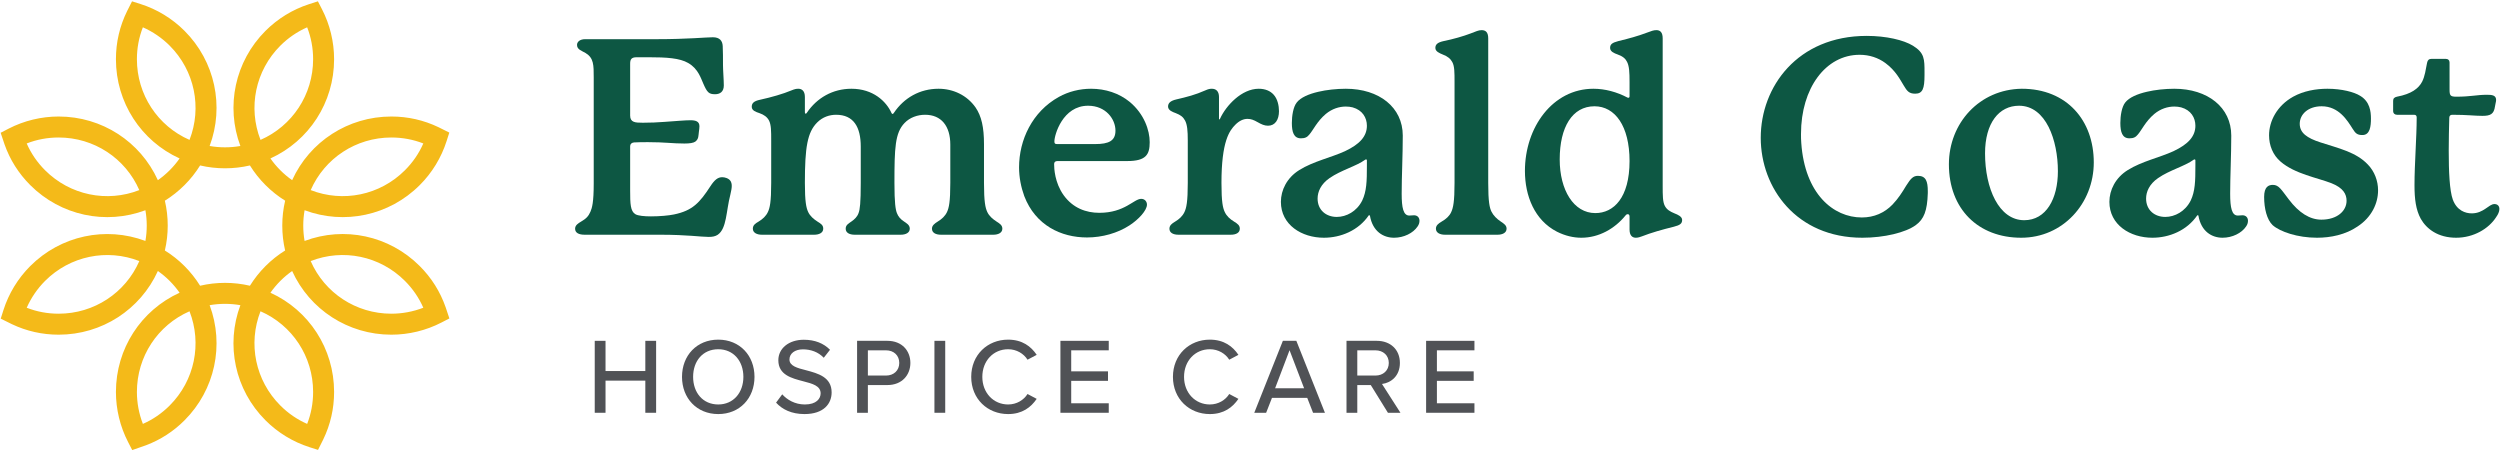
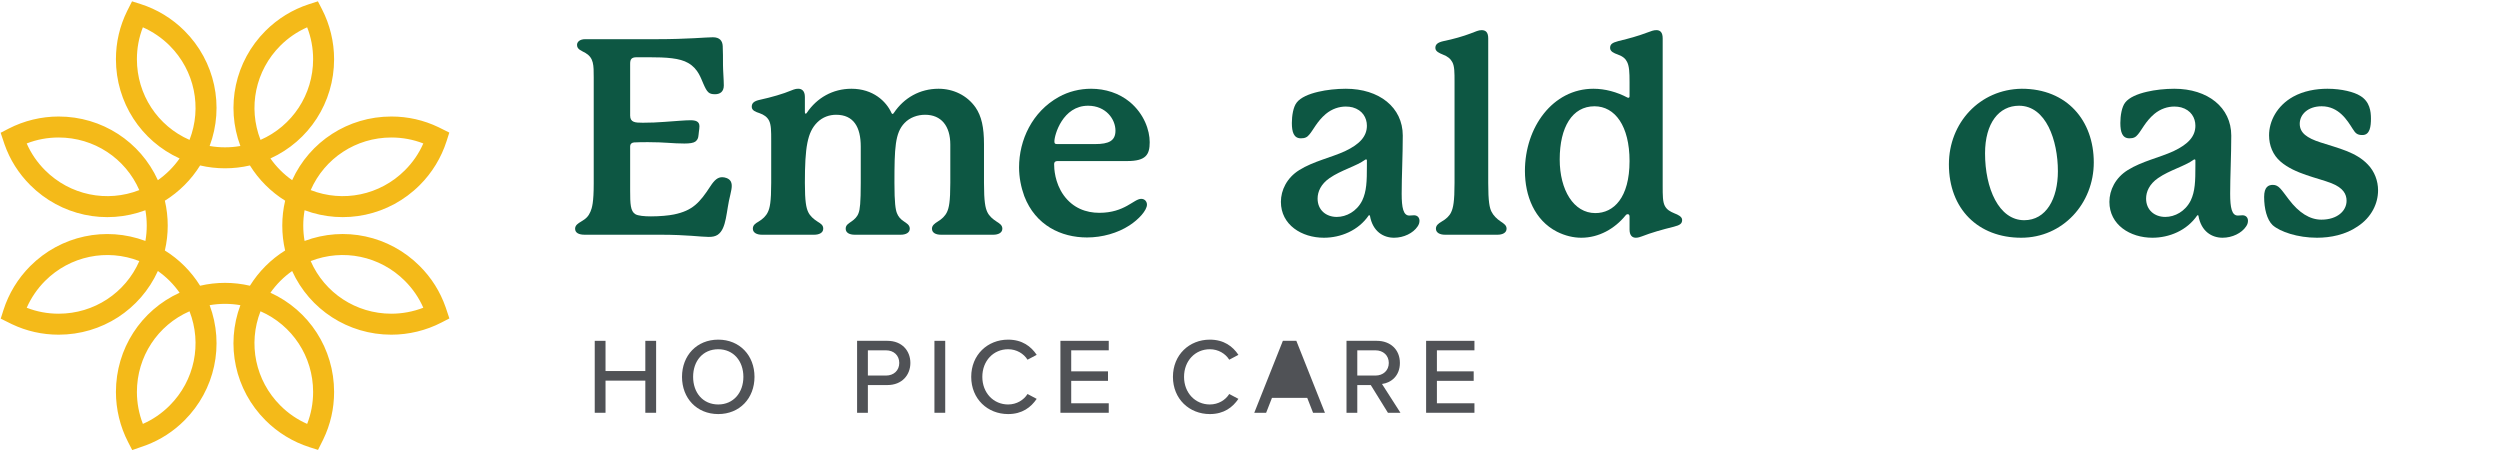
<svg xmlns="http://www.w3.org/2000/svg" width="927" height="167" viewBox="0 0 927 167" fill="none">
  <path d="M113.895 10.124C110.217 11.744 106.824 14.063 103.955 16.931C94.677 26.209 91.909 39.88 96.597 51.872C108.396 46.711 116.104 35.087 116.104 21.961C116.104 17.849 115.361 13.883 113.895 10.124ZM52.975 10.124C51.511 13.877 50.765 17.851 50.765 21.961C50.765 35.091 58.475 46.716 70.271 51.872C74.955 39.873 72.188 26.203 62.916 16.931C60.047 14.061 56.656 11.747 52.975 10.124ZM115.204 70.488C127.209 75.173 140.873 72.405 150.145 63.133C153.057 60.228 155.343 56.896 156.965 53.193C153.22 51.731 149.236 50.983 145.116 50.983C131.987 50.983 120.361 58.693 115.204 70.488ZM9.901 53.196C11.509 56.872 13.799 60.217 16.713 63.133C25.984 72.404 39.655 75.172 51.655 70.488C46.495 58.692 34.871 50.983 21.744 50.983C17.631 50.983 13.66 51.725 9.901 53.196ZM83.435 104.885C86.567 104.885 89.661 105.243 92.675 105.949C94.303 103.327 96.239 100.885 98.449 98.667C100.673 96.441 103.111 94.505 105.725 92.884C105.023 89.867 104.668 86.775 104.668 83.652C104.668 80.523 105.024 77.427 105.732 74.413C103.104 72.78 100.665 70.845 98.455 68.633C96.24 66.42 94.301 63.977 92.672 61.347C86.655 62.759 80.227 62.76 74.199 61.347C72.568 63.977 70.631 66.42 68.416 68.635C66.201 70.848 63.76 72.785 61.131 74.416C61.836 77.427 62.192 80.523 62.192 83.652C62.192 86.772 61.837 89.863 61.132 92.883C63.757 94.507 66.199 96.443 68.416 98.66C70.631 100.883 72.565 103.324 74.195 105.949C77.207 105.243 80.303 104.885 83.435 104.885ZM9.908 114.113C13.647 115.575 17.631 116.321 21.744 116.321C34.875 116.321 46.504 108.608 51.665 96.807C39.664 92.121 25.987 94.887 16.713 104.161C13.845 107.037 11.528 110.433 9.908 114.113ZM115.201 96.809C120.36 108.609 131.987 116.321 145.116 116.321C149.169 116.321 153.205 115.561 156.964 114.105C155.347 110.417 153.056 107.072 150.145 104.161C140.865 94.881 127.195 92.113 115.201 96.809ZM70.271 115.423C58.473 120.584 50.765 132.207 50.765 145.333C50.765 149.387 51.525 153.424 52.981 157.181C56.651 155.575 60.008 153.28 62.912 150.367C72.188 141.092 74.956 127.42 70.271 115.423ZM96.597 115.421C91.905 127.42 94.673 141.089 103.953 150.363C106.857 153.275 110.191 155.559 113.896 157.183C115.357 153.436 116.104 149.453 116.104 145.333C116.104 132.207 108.393 120.581 96.597 115.421ZM49.032 166.888L47.483 163.888C44.541 158.195 42.987 151.779 42.987 145.333C42.987 129.284 52.296 115.049 66.591 108.545C65.501 106.989 64.271 105.521 62.911 104.156C61.553 102.799 60.092 101.572 58.541 100.487C52.031 114.789 37.795 124.1 21.744 124.1C15.68 124.1 9.841 122.787 4.395 120.196L0.269 118.153L1.279 114.973C3.211 108.88 6.645 103.24 11.209 98.664C22.547 87.325 39.197 83.843 53.92 89.339C54.248 87.468 54.413 85.567 54.413 83.652C54.413 81.729 54.247 79.824 53.917 77.952C39.199 83.453 22.551 79.972 11.213 68.633C6.887 64.307 3.675 59.211 1.665 53.487L0.24 49.231L3.2 47.7C8.895 44.759 15.307 43.204 21.744 43.204C37.796 43.204 52.031 52.513 58.535 66.812C60.091 65.724 61.556 64.493 62.916 63.133C64.276 61.775 65.505 60.309 66.595 58.752C52.299 52.252 42.987 38.013 42.987 21.961C42.987 15.681 44.392 9.656 47.163 4.053L48.957 0.495L52.115 1.496C58.215 3.431 63.852 6.865 68.416 11.431C79.752 22.767 83.235 39.416 77.735 54.135C81.479 54.795 85.391 54.795 89.132 54.135C83.628 39.424 87.111 22.775 98.455 11.431C102.956 6.929 108.509 3.52 114.515 1.573L117.877 0.492L119.388 3.419C122.328 9.113 123.883 15.525 123.883 21.961C123.883 38.009 114.573 52.245 100.275 58.752C101.364 60.308 102.593 61.773 103.955 63.133C105.311 64.491 106.773 65.719 108.327 66.808C114.829 52.515 129.065 43.204 145.116 43.204C151.241 43.204 157.131 44.541 162.62 47.177L166.605 49.161L165.591 52.339C163.637 58.459 160.197 64.095 155.641 68.637C144.308 79.969 127.659 83.452 112.944 77.952C112.613 79.825 112.447 81.729 112.447 83.652C112.447 85.569 112.612 87.472 112.94 89.344C127.647 83.833 144.299 87.313 155.645 98.661C160.003 103.016 163.235 108.163 165.253 113.956L166.629 118.077L163.671 119.605C157.975 122.547 151.56 124.1 145.116 124.1C129.067 124.1 114.829 114.788 108.324 100.487C106.777 101.572 105.316 102.8 103.955 104.161C102.596 105.524 101.368 106.991 100.279 108.545C114.572 115.049 123.883 129.285 123.883 145.333C123.883 151.499 122.531 157.42 119.863 162.936L117.923 166.82L114.749 165.807C108.629 163.855 102.992 160.415 98.451 155.86C87.108 144.528 83.624 127.88 89.132 113.16C85.388 112.5 81.476 112.501 77.735 113.161C83.236 127.88 79.752 144.528 68.416 155.864C64.345 159.947 59.549 163.053 54.168 165.093L49.032 166.888Z" fill="#F4BA19" />
  <path d="M271.335 68.959C271.335 69.772 271.132 70.788 270.827 72.108C269.201 78.404 269.507 84.7 266.156 87.036C265.241 87.644 264.225 87.848 262.804 87.848C259.86 87.848 254.985 87.036 244.728 87.036H216.801C214.771 87.036 213.247 86.427 213.247 84.801C213.247 83.481 214.465 82.771 215.481 82.161C217.411 81.044 218.223 80.129 218.933 78.505C219.543 77.084 220.152 75.052 220.152 68.045V28.744C220.152 24.073 220.152 21.535 217.208 19.707C215.684 18.793 213.959 18.387 213.959 16.66C213.959 15.543 214.973 14.528 217.004 14.528H243.611C254.883 14.528 261.891 13.816 264.328 13.816C266.867 13.816 267.881 15.137 267.983 17.065C268.085 18.692 268.085 22.043 268.085 24.073C268.085 26.003 268.389 29.659 268.389 31.689C268.389 34.025 266.968 34.939 265.14 34.939C262.804 34.939 262.195 34.228 260.773 30.979C259.961 29.252 258.945 25.495 255.188 23.363C252.04 21.535 247.165 21.229 240.564 21.229H236.096C234.065 21.229 233.659 22.043 233.659 23.668V42.86C233.659 45.4 235.588 45.501 238.127 45.501H238.736C241.072 45.501 243.815 45.4 246.353 45.196C250.821 44.892 253.969 44.587 256 44.587C257.931 44.587 259.352 44.993 259.352 46.821C259.352 47.431 259.251 48.141 259.148 48.852C258.945 50.275 259.148 51.492 257.828 52.508C257.117 53.016 255.696 53.219 253.767 53.219C249.399 53.219 246.455 52.711 240.361 52.711C238.635 52.711 236.604 52.711 235.08 52.812C234.167 52.915 233.659 53.421 233.659 54.235V70.584C233.659 75.663 233.76 78.303 235.588 79.419C236.604 80.028 238.94 80.232 241.377 80.232C244.627 80.232 247.977 79.927 249.907 79.52C256.812 78.099 259.453 75.153 263.413 69.06C264.937 66.725 266.156 65.709 267.78 65.709C268.288 65.709 268.897 65.811 269.405 66.015C270.725 66.521 271.335 67.436 271.335 68.959Z" fill="#0D5743" />
  <path d="M371.669 84.801C371.669 86.324 370.147 87.036 368.317 87.036H348.921C346.992 87.036 345.571 86.324 345.571 84.801C345.571 83.583 346.585 82.872 347.703 82.161C349.225 81.247 350.445 80.129 351.156 78.607C351.867 77.084 352.375 74.849 352.375 67.843V53.625C352.375 46.72 349.023 42.556 343.031 42.556C340.188 42.556 337.345 43.572 335.415 45.603C331.861 49.257 331.659 54.945 331.659 67.843C331.659 75.255 332.064 77.693 332.572 79.013C333.08 80.333 333.892 81.247 335.111 82.059C336.125 82.771 337.345 83.38 337.345 84.801C337.345 86.324 335.821 87.036 333.993 87.036H316.932C315.003 87.036 313.581 86.324 313.581 84.801C313.581 83.38 314.699 82.872 315.816 82.059C316.831 81.348 317.847 80.435 318.355 79.013C318.863 77.693 319.167 75.255 319.167 67.843V54.336C319.167 47.125 316.527 42.556 310.027 42.556C307.591 42.556 305.052 43.368 303.02 45.4C299.364 49.055 298.451 54.64 298.451 67.843C298.451 74.849 298.959 77.084 299.669 78.607C300.38 80.129 301.7 81.247 303.121 82.161C304.443 82.973 305.255 83.481 305.255 84.801C305.255 86.324 303.731 87.036 301.903 87.036H282.507C280.679 87.036 279.156 86.324 279.156 84.801C279.156 83.481 280.069 82.872 281.288 82.161C282.811 81.247 284.029 80.129 284.741 78.607C285.452 77.084 285.96 74.951 285.96 67.843V52.203C285.96 48.547 285.96 46.313 285.148 44.688C284.436 43.368 283.319 42.556 281.593 41.947C280.375 41.54 278.749 41.032 278.749 39.611C278.749 38.291 279.46 37.479 281.897 36.971C286.061 36.056 290.327 34.837 293.475 33.517C294.693 33.011 295.303 32.908 296.013 32.908C297.232 32.908 298.451 33.619 298.451 35.955V41.641C298.451 41.947 298.552 42.149 298.756 42.149C298.857 42.149 298.959 42.149 299.161 41.845C302.919 36.259 308.808 32.908 315.715 32.908C323.737 32.908 328.611 37.58 330.541 41.845C330.643 42.048 330.744 42.251 330.948 42.251C331.151 42.251 331.252 42.149 331.455 41.845C335.212 36.259 341.103 32.908 348.008 32.908C353.492 32.908 358.569 35.345 361.717 39.813C363.952 43.063 364.865 47.227 364.865 53.421V67.843C364.865 74.849 365.373 77.084 366.084 78.607C366.795 80.129 368.115 81.247 369.537 82.161C370.655 82.872 371.669 83.481 371.669 84.801Z" fill="#0D5743" />
  <path d="M391.984 53.421C392.188 53.421 406.1 53.421 406.1 53.421C411.177 53.421 413.615 52.203 413.615 48.445C413.615 44.181 410.061 39.205 403.46 39.205C394.015 39.205 390.969 50.071 390.969 52.407C390.969 53.219 391.172 53.421 391.984 53.421ZM425.293 75.865C425.293 77.997 422.247 81.348 418.795 83.583C414.427 86.427 408.74 88.051 403.053 88.051C393.508 88.051 383.961 83.583 379.799 72.717C378.58 69.365 377.869 65.709 377.869 62.053C377.869 51.899 382.743 41.439 392.593 35.955C396.249 33.924 400.413 32.908 404.577 32.908C409.857 32.908 414.935 34.533 418.896 37.783C424.277 42.251 426.309 48.344 426.309 52.711C426.309 57.281 424.989 59.719 417.981 59.719C417.981 59.719 392.593 59.719 392.087 59.719C391.273 59.719 390.868 60.124 390.868 60.835C390.868 62.46 391.071 67.74 394.421 72.412C397.875 77.185 402.748 78.912 407.623 78.912C417.068 78.912 420.419 73.732 423.161 73.732C424.583 73.732 425.293 74.849 425.293 75.865Z" fill="#0D5743" />
-   <path d="M474.244 41.236C474.244 44.384 472.823 46.617 470.181 46.617C468.861 46.617 467.745 46.111 466.323 45.297C464.901 44.485 463.885 44.08 462.565 44.08C461.043 44.08 459.52 44.791 458.097 46.212C455.863 48.445 452.919 52.407 452.919 67.843C452.919 74.951 453.427 77.084 454.137 78.607C454.848 80.129 456.067 81.247 457.589 82.161C458.911 82.973 459.723 83.583 459.723 84.801C459.723 86.324 458.3 87.036 456.371 87.036H436.975C435.045 87.036 433.624 86.324 433.624 84.801C433.624 83.583 434.537 82.872 435.756 82.161C437.279 81.247 438.497 80.129 439.209 78.607C439.92 77.084 440.428 74.849 440.428 67.843V52.101C440.428 48.445 440.224 46.212 439.412 44.688C438.7 43.368 437.787 42.657 435.959 41.947C434.843 41.54 433.116 40.931 433.116 39.509C433.116 38.189 434.029 37.377 436.163 36.869C440.123 35.955 443.271 35.143 446.927 33.517C448.044 33.011 448.653 32.908 449.364 32.908C450.887 32.908 452.004 33.823 452.004 35.955C452.004 35.955 452.004 41.032 452.004 43.876C452.004 44.08 452.004 44.283 452.208 44.283C452.309 44.283 452.309 44.181 452.411 43.977C454.645 39.103 460.433 32.908 466.729 32.908C469.167 32.908 470.995 33.721 472.213 35.041C473.736 36.667 474.244 39.205 474.244 41.236Z" fill="#0D5743" />
  <path d="M506.845 59.413C506.845 59.211 506.743 59.109 506.54 59.109C506.337 59.109 506.236 59.211 506.236 59.211C502.885 61.647 497.299 63.069 493.033 66.015C489.784 68.248 488.565 71.092 488.565 73.631C488.565 77.896 491.713 80.435 495.675 80.435C499.228 80.435 503.088 78.404 505.119 74.341C506.743 70.889 506.845 67.233 506.845 61.444V59.413ZM526.343 81.856C526.343 82.568 526.14 83.279 525.632 83.989C524.007 86.427 520.555 88.152 516.899 88.152C513.04 88.152 508.977 85.919 507.961 79.927C507.961 79.825 507.556 79.825 507.556 79.825C503.697 85.512 497.096 88.152 490.901 88.152C482.676 88.152 474.957 83.38 474.957 74.849C474.957 70.483 477.192 65.913 481.761 63.069C486.94 59.82 493.643 58.399 498.721 56.061C504.307 53.421 506.845 50.477 506.845 46.617C506.845 43.673 505.22 40.829 501.564 39.813C500.752 39.611 499.939 39.509 499.025 39.509C496.588 39.509 493.948 40.321 491.612 42.251C488.363 44.993 486.94 48.243 485.519 49.868C484.707 50.884 483.895 51.289 482.371 51.289C479.731 51.289 479.02 48.953 479.02 45.603C479.02 42.961 479.528 39.611 480.848 37.987C482.269 36.157 485.316 34.837 488.869 34.025C491.816 33.315 495.675 32.908 499.025 32.908C511.415 32.908 520.148 39.813 520.148 50.275C520.148 57.585 519.741 65.507 519.741 71.803C519.741 77.084 520.351 79.927 522.585 79.927C523.093 79.927 523.703 79.825 524.312 79.825C525.632 79.825 526.343 80.739 526.343 81.856Z" fill="#0D5743" />
  <path d="M558.637 84.801C558.637 86.324 557.113 87.036 555.287 87.036H535.788C533.96 87.036 532.437 86.324 532.437 84.801C532.437 83.583 533.351 82.872 534.569 82.161C536.195 81.247 537.515 80.028 538.124 78.607C538.835 77.084 539.343 74.849 539.343 67.843V30.472C539.343 26.815 539.343 24.581 538.529 23.057C537.819 21.737 536.804 20.925 534.976 20.215C533.757 19.707 532.233 19.097 532.233 17.777C532.233 16.559 532.945 15.745 535.28 15.239C538.835 14.528 542.693 13.411 545.335 12.395C547.264 11.684 548.177 11.176 549.396 11.176C550.817 11.176 551.833 11.888 551.833 14.223V67.843C551.833 74.849 552.341 77.084 553.052 78.505C553.763 79.927 554.981 81.145 556.505 82.161C557.723 82.973 558.637 83.583 558.637 84.801Z" fill="#0D5743" />
  <path d="M604.236 59.719C604.236 46.72 598.853 39.408 591.237 39.408C583.011 39.408 578.34 47.125 578.34 59.109C578.34 70.483 583.519 79.013 591.543 79.013C598.347 79.013 604.236 73.325 604.236 59.719ZM623.735 81.552C623.735 82.872 623.023 83.481 620.585 84.091C616.421 85.107 612.157 86.324 608.805 87.644C608.196 87.848 607.485 88.152 606.572 88.152C605.353 88.152 604.236 87.441 604.236 85.107V80.333C604.236 79.623 603.931 79.419 603.524 79.419C603.321 79.419 603.017 79.52 602.712 79.927C598.752 84.801 592.863 88.152 586.363 88.152C583.417 88.152 580.371 87.441 577.324 85.919C568.997 81.653 565.444 72.615 565.444 63.375C565.444 47.125 575.801 32.908 590.831 32.908C595.197 32.908 599.564 34.127 603.423 36.157C603.627 36.259 603.728 36.259 603.829 36.259C604.032 36.259 604.236 36.056 604.236 35.752V30.472C604.236 26.815 604.133 24.581 603.321 22.956C602.712 21.737 601.799 20.925 599.869 20.215C598.448 19.707 597.025 19.097 597.025 17.777C597.025 16.456 597.737 15.848 600.072 15.239C604.337 14.223 607.791 13.208 610.736 12.091C612.461 11.481 613.071 11.176 614.188 11.176C615.508 11.176 616.523 11.888 616.523 14.223C616.523 15.137 616.523 68.857 616.523 68.857C616.523 72.513 616.523 74.849 617.336 76.373C618.047 77.693 619.164 78.404 620.891 79.115C622.211 79.623 623.735 80.333 623.735 81.552Z" fill="#0D5743" />
-   <path d="M706.807 68.857C708.532 66.116 709.447 65.201 711.173 65.201C714.117 65.201 714.828 67.233 714.828 70.889V71.6C714.625 78.2 713.407 81.247 710.36 83.481C706.603 86.223 698.683 88.152 690.557 88.152C666.084 88.152 652.883 69.671 652.883 51.087C652.883 32.197 666.491 13.309 692.183 13.309C699.393 13.309 705.892 14.832 709.344 16.964C713.611 19.605 713.611 21.94 713.611 26.815V27.831C713.611 32.908 712.899 34.736 710.157 34.736C707.821 34.736 707.111 33.721 705.892 31.689C704.572 29.557 702.947 26.207 699.088 23.363C696.448 21.433 693.199 20.316 689.543 20.316C676.949 20.316 667.811 32.705 667.811 49.665C667.811 50.781 667.811 51.899 667.912 53.016C669.232 71.904 679.793 80.637 690.355 80.637C694.924 80.637 698.784 78.912 701.728 75.865C703.861 73.631 705.283 71.397 706.807 68.857Z" fill="#0D5743" />
  <path d="M748.648 39.205C741.235 39.205 736.056 45.603 736.056 56.875C736.056 69.772 741.133 81.653 750.577 81.653C758.701 81.653 763.068 73.732 763.068 63.476C763.068 52.101 758.701 39.205 748.648 39.205ZM776.372 60.225C776.372 75.459 764.896 88.152 749.461 88.152C733.517 88.152 722.651 77.489 722.651 60.936C722.651 45.603 734.024 33.112 749.664 32.908C766.42 32.908 776.372 44.688 776.372 60.225Z" fill="#0D5743" />
  <path d="M814.051 59.413C814.051 59.211 813.948 59.109 813.745 59.109C813.543 59.109 813.441 59.211 813.441 59.211C810.091 61.647 804.505 63.069 800.239 66.015C796.989 68.248 795.771 71.092 795.771 73.631C795.771 77.896 798.919 80.435 802.88 80.435C806.433 80.435 810.293 78.404 812.324 74.341C813.948 70.889 814.051 67.233 814.051 61.444V59.413ZM833.548 81.856C833.548 82.568 833.345 83.279 832.837 83.989C831.213 86.427 827.76 88.152 824.104 88.152C820.245 88.152 816.184 85.919 815.167 79.927C815.167 79.825 814.761 79.825 814.761 79.825C810.903 85.512 804.301 88.152 798.107 88.152C789.881 88.152 782.163 83.38 782.163 74.849C782.163 70.483 784.397 65.913 788.967 63.069C794.147 59.82 800.848 58.399 805.927 56.061C811.512 53.421 814.051 50.477 814.051 46.617C814.051 43.673 812.425 40.829 808.769 39.813C807.957 39.611 807.145 39.509 806.231 39.509C803.793 39.509 801.153 40.321 798.817 42.251C795.568 44.993 794.147 48.243 792.724 49.868C791.912 50.884 791.1 51.289 789.576 51.289C786.936 51.289 786.225 48.953 786.225 45.603C786.225 42.961 786.733 39.611 788.053 37.987C789.475 36.157 792.521 34.837 796.076 34.025C799.021 33.315 802.88 32.908 806.231 32.908C818.62 32.908 827.353 39.813 827.353 50.275C827.353 57.585 826.947 65.507 826.947 71.803C826.947 77.084 827.556 79.927 829.791 79.927C830.299 79.927 830.908 79.825 831.517 79.825C832.837 79.825 833.548 80.739 833.548 81.856Z" fill="#0D5743" />
  <path d="M842.791 68.553C845.024 68.553 845.939 70.381 848.681 73.935C852.437 78.912 856.5 81.449 860.765 81.449C866.656 81.449 870.108 78.2 870.108 74.443C870.108 72.005 868.889 69.671 864.523 67.944C859.344 65.913 850.915 64.491 845.633 59.921C842.791 57.484 841.369 53.929 841.369 50.172C841.369 44.892 844.313 39.205 850.305 35.853C854.164 33.721 858.733 32.908 863 32.908C868.28 32.908 872.952 34.127 875.185 35.548C878.74 37.681 879.147 41.337 879.147 43.977C879.147 46.72 878.841 50.071 875.999 50.071C874.171 50.071 873.46 49.563 872.343 47.735C870.412 44.688 867.265 39.408 860.867 39.408C855.891 39.408 852.743 42.352 852.743 45.907C852.743 49.257 855.383 51.188 860.461 52.812C866.96 54.945 873.663 56.367 878.029 61.039C880.467 63.577 881.787 67.029 881.787 70.584C881.787 75.357 879.451 80.536 874.171 83.989C869.701 87.036 864.217 88.152 859.141 88.152C851.931 88.152 845.431 85.919 842.689 83.481C840.557 81.449 839.54 77.287 839.54 73.021C839.54 69.264 841.167 68.553 842.791 68.553Z" fill="#0D5743" />
-   <path d="M926.776 77.489C926.776 78.505 926.268 79.52 925.557 80.536C922.816 84.801 917.231 88.152 910.731 88.152C904.028 88.152 899.763 84.903 897.631 81.145C895.803 77.795 895.295 73.833 895.295 68.655C895.295 60.835 896.108 50.884 896.108 43.572C896.108 42.86 895.803 42.556 895.092 42.556C892.655 42.556 888.796 42.556 888.796 42.556C887.983 42.556 887.373 42.048 887.373 41.133V37.377C887.373 36.463 887.881 36.056 888.796 35.853C894.177 34.837 896.819 32.807 898.139 30.268C899.153 28.237 899.459 25.8 899.967 23.26C900.169 22.245 900.677 21.839 901.489 21.839H906.973C907.785 21.839 908.293 22.347 908.293 23.159C908.293 23.159 908.293 32.503 908.293 33.213C908.293 35.447 908.599 35.853 910.832 35.853C916.215 35.853 918.347 35.143 922.105 35.143C923.932 35.143 925.557 35.244 925.557 37.072C925.557 37.783 925.252 38.493 925.151 39.408C924.745 42.352 923.425 42.961 920.48 42.961C917.636 42.961 914.895 42.556 909.309 42.556C908.599 42.556 908.192 42.961 908.192 43.673C908.091 47.532 907.989 51.797 907.989 55.859C907.989 63.577 908.293 70.685 909.512 74.037C911.036 78.099 914.183 79.115 916.52 79.115C920.988 79.115 922.816 75.663 924.948 75.663C926.065 75.663 926.776 76.373 926.776 77.489Z" fill="#0D5743" />
  <path d="M239.288 153.057V141.139H224.528V153.057H220.528V126.379H224.528V137.579H239.288V126.379H243.288V153.057H239.288Z" fill="#505256" />
  <path d="M266.328 129.499C260.608 129.499 257.008 133.859 257.008 139.739C257.008 145.579 260.608 149.977 266.328 149.977C271.967 149.977 275.647 145.579 275.647 139.739C275.647 133.859 271.967 129.499 266.328 129.499ZM266.328 125.939C274.288 125.939 279.767 131.819 279.767 139.739C279.767 147.657 274.288 153.537 266.328 153.537C258.368 153.537 252.888 147.657 252.888 139.739C252.888 131.819 258.368 125.939 266.328 125.939Z" fill="#505256" />
-   <path d="M290.049 146.217C291.849 148.217 294.729 149.977 298.449 149.977C302.768 149.977 304.289 147.777 304.289 145.859C304.289 143.059 301.248 142.257 297.849 141.377C293.569 140.257 288.609 139.019 288.609 133.579C288.609 129.179 292.489 125.979 298.048 125.979C302.168 125.979 305.409 127.299 307.768 129.697L305.448 132.659C303.409 130.499 300.608 129.539 297.729 129.539C294.769 129.539 292.729 131.059 292.729 133.299C292.729 135.697 295.609 136.459 298.928 137.299C303.289 138.459 308.368 139.817 308.368 145.497C308.368 149.657 305.488 153.537 298.289 153.537C293.528 153.537 290.049 151.817 287.769 149.299L290.049 146.217Z" fill="#505256" />
  <path d="M328.528 129.899H321.808V139.257H328.528C331.409 139.257 333.448 137.377 333.448 134.579C333.448 131.779 331.409 129.899 328.528 129.899ZM317.808 153.057V126.379H329.048C334.528 126.379 337.568 130.139 337.568 134.579C337.568 139.019 334.488 142.779 329.048 142.779H321.808V153.057H317.808Z" fill="#505256" />
  <path d="M346.488 153.057V126.379H350.488V153.057H346.488Z" fill="#505256" />
  <path d="M360.128 139.739C360.128 131.539 366.207 125.939 373.807 125.939C379.047 125.939 382.327 128.459 384.407 131.579L381.007 133.379C379.607 131.139 376.967 129.499 373.807 129.499C368.408 129.499 364.247 133.739 364.247 139.739C364.247 145.697 368.408 149.977 373.807 149.977C376.967 149.977 379.607 148.337 381.007 146.097L384.407 147.899C382.287 151.019 379.047 153.537 373.807 153.537C366.207 153.537 360.128 147.937 360.128 139.739Z" fill="#505256" />
  <path d="M393.205 153.057V126.379H411.125V129.899H397.205V137.697H410.845V141.217H397.205V149.537H411.125V153.057H393.205Z" fill="#505256" />
  <path d="M434.925 139.739C434.925 131.539 441.005 125.939 448.605 125.939C453.845 125.939 457.125 128.459 459.204 131.579L455.804 133.379C454.405 131.139 451.765 129.499 448.605 129.499C443.205 129.499 439.045 133.739 439.045 139.739C439.045 145.697 443.205 149.977 448.605 149.977C451.765 149.977 454.405 148.337 455.804 146.097L459.204 147.899C457.084 151.019 453.845 153.537 448.605 153.537C441.005 153.537 434.925 147.937 434.925 139.739Z" fill="#505256" />
-   <path d="M478.165 129.859L472.804 143.977H483.565L478.165 129.859ZM486.884 153.057L484.725 147.537H471.644L469.485 153.057H465.085L475.685 126.379H480.685L491.284 153.057H486.884Z" fill="#505256" />
+   <path d="M478.165 129.859L472.804 143.977L478.165 129.859ZM486.884 153.057L484.725 147.537H471.644L469.485 153.057H465.085L475.685 126.379H480.685L491.284 153.057H486.884Z" fill="#505256" />
  <path d="M510.004 129.899H503.284V139.257H510.004C512.884 139.257 514.964 137.377 514.964 134.579C514.964 131.779 512.884 129.899 510.004 129.899ZM514.643 153.057L508.284 142.779H503.284V153.057H499.284V126.379H510.523C515.603 126.379 519.083 129.659 519.083 134.579C519.083 139.377 515.844 141.937 512.444 142.377L519.284 153.057H514.643Z" fill="#505256" />
  <path d="M528.803 153.057V126.379H546.723V129.899H532.803V137.697H546.443V141.217H532.803V149.537H546.723V153.057H528.803Z" fill="#505256" />
</svg>